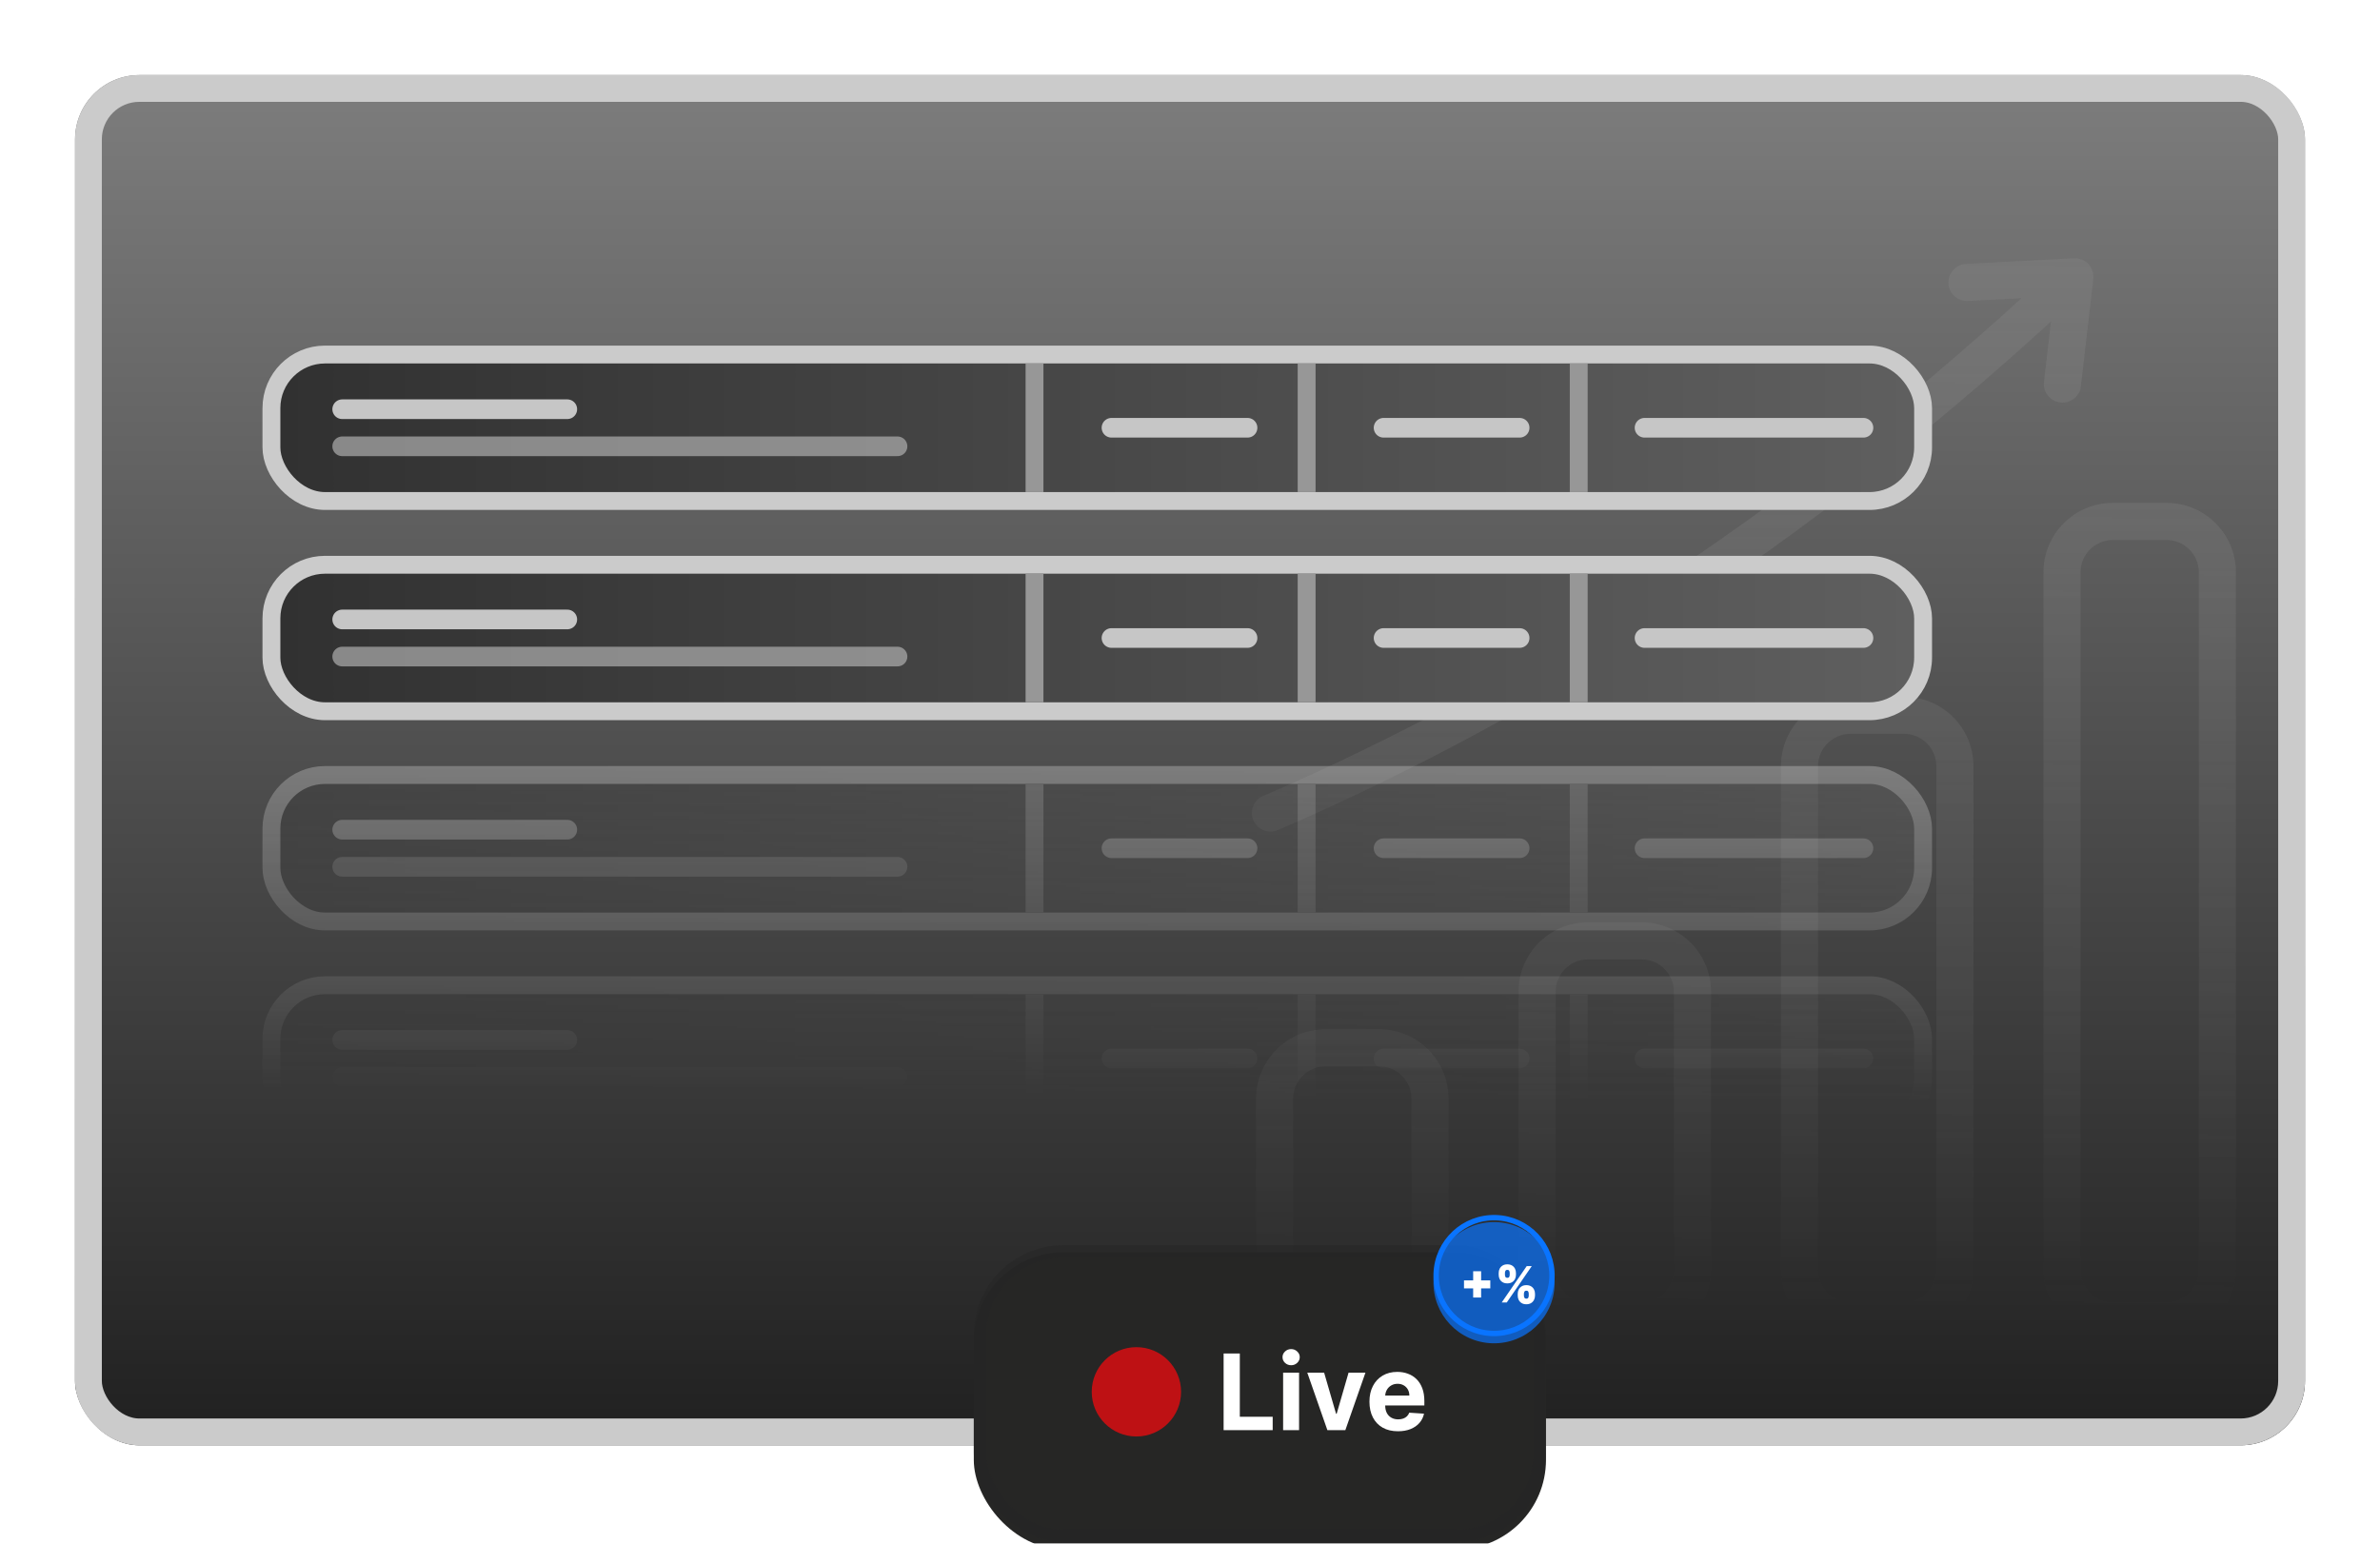
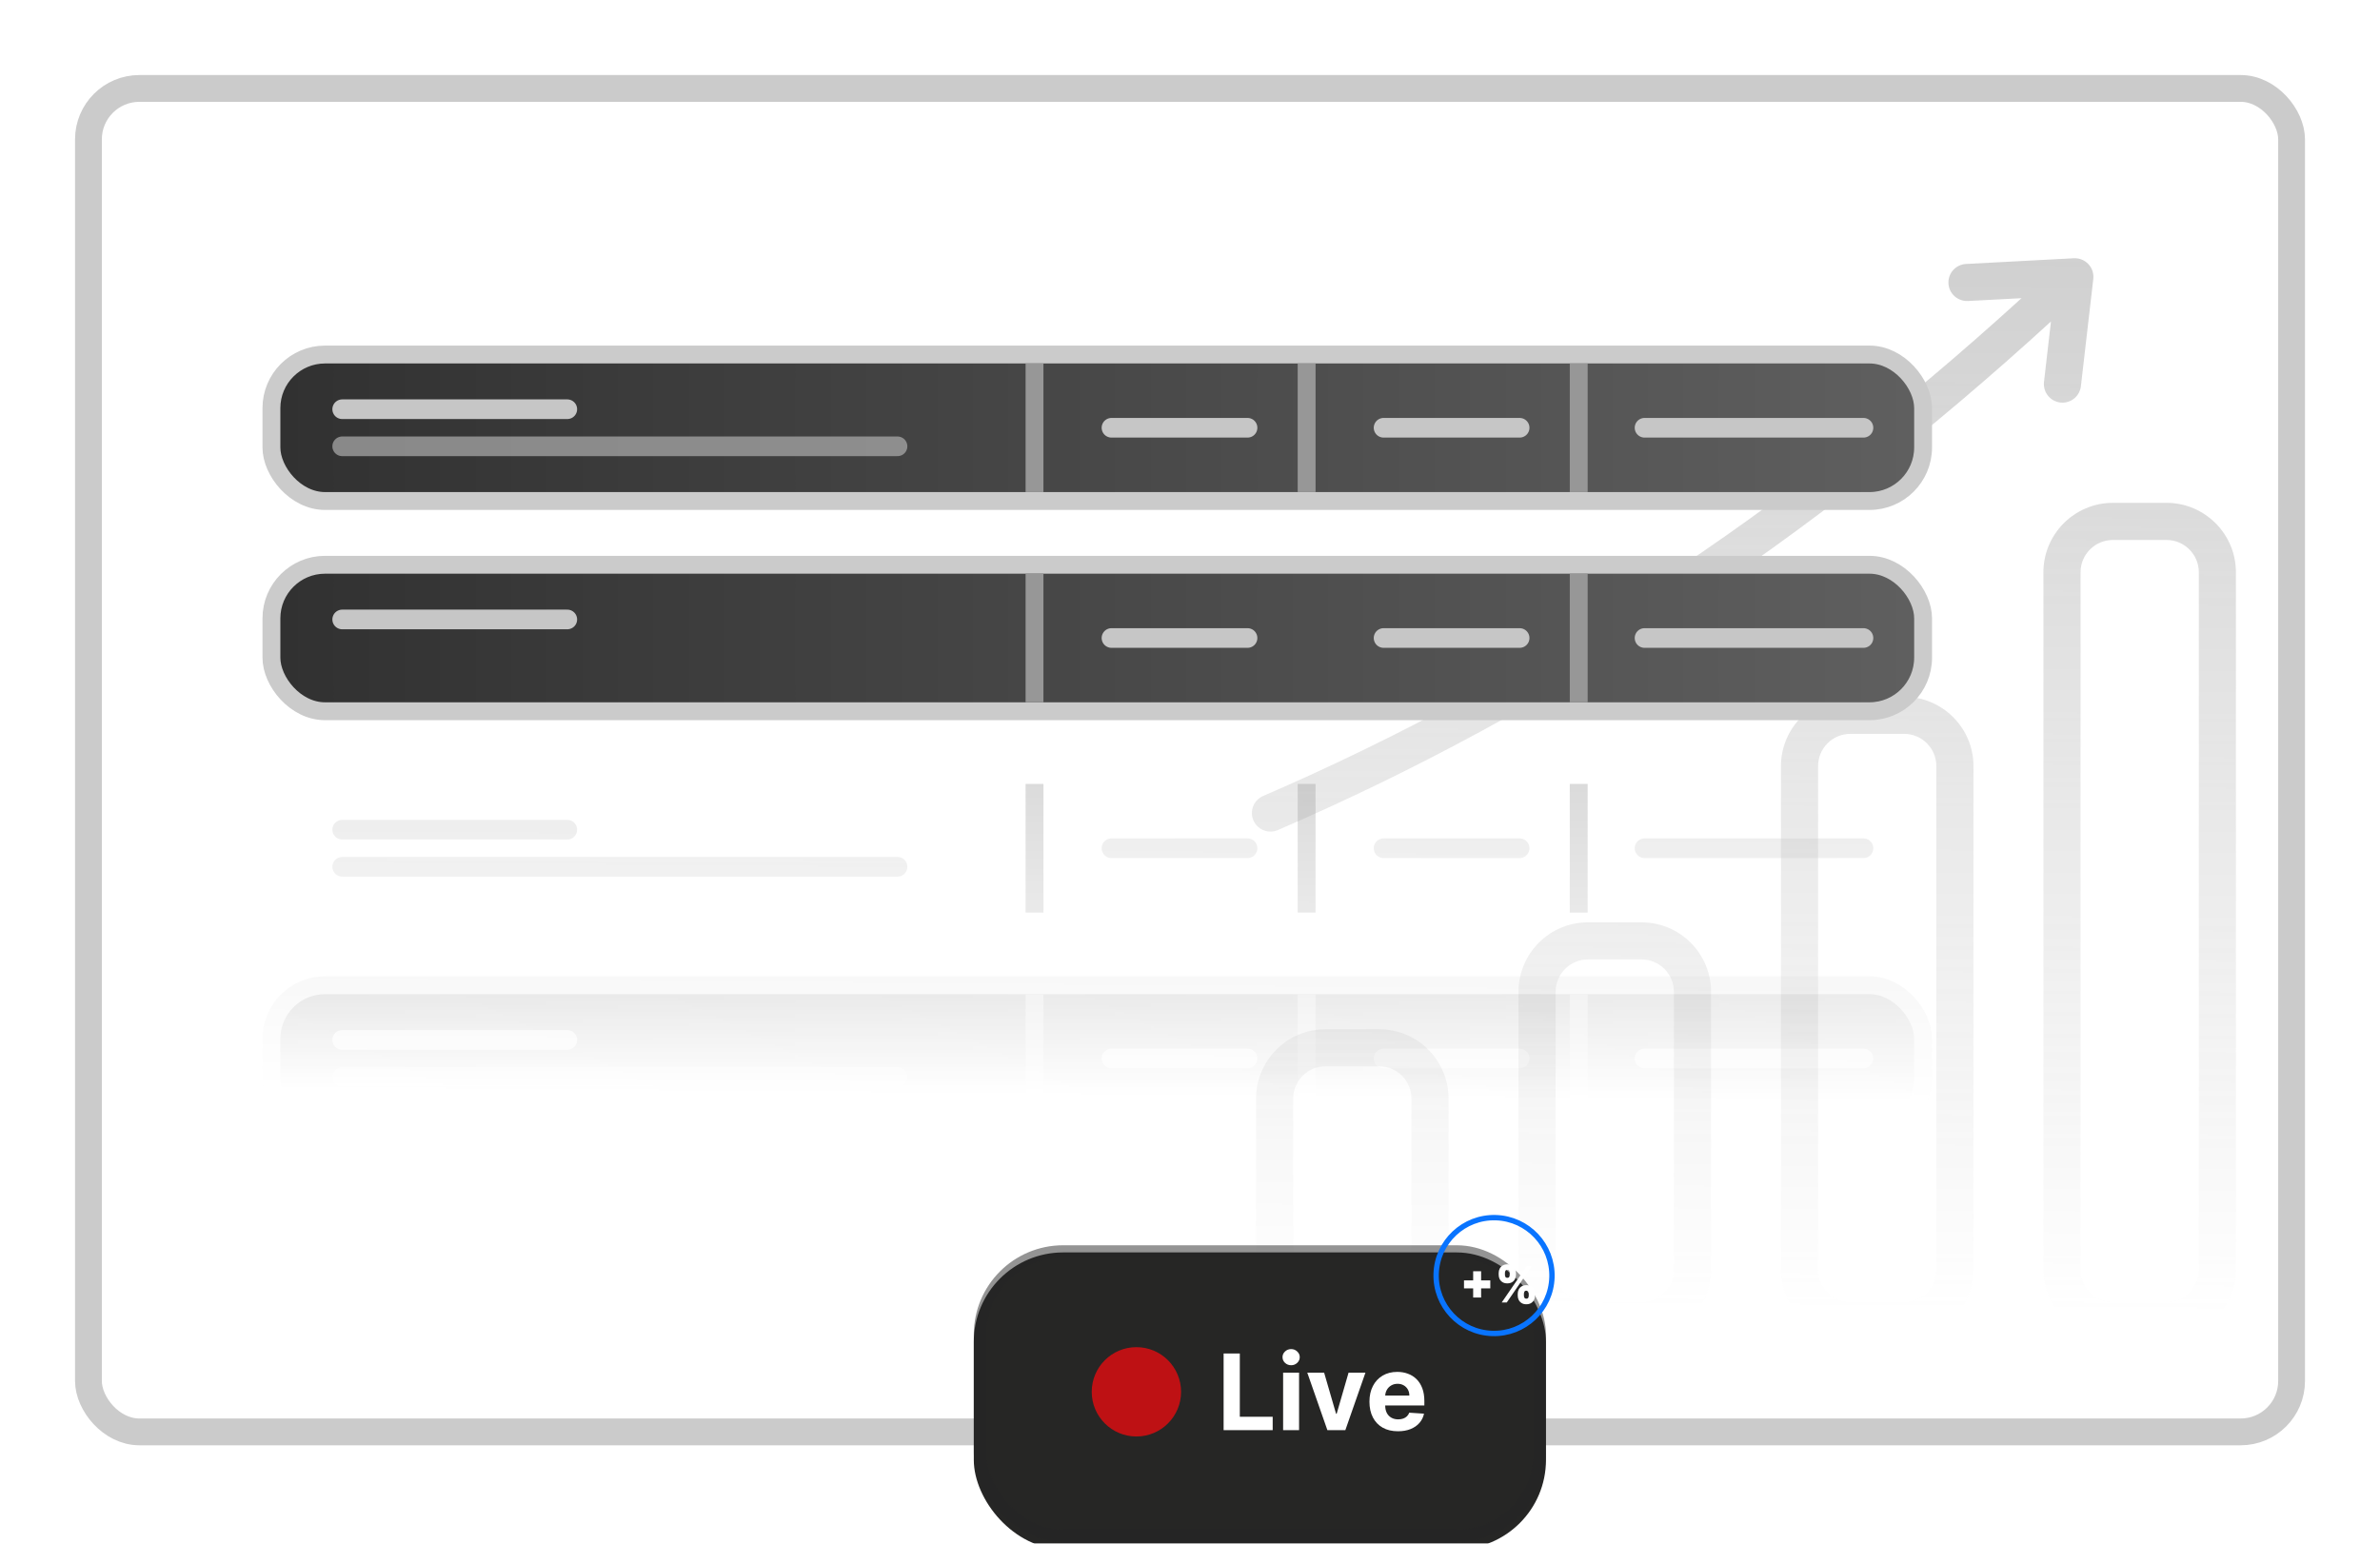
<svg xmlns="http://www.w3.org/2000/svg" width="1332" height="864" viewBox="0 0 1332 864" fill="none">
  <g filter="url(#filter0_d_53_584)">
-     <rect x="42" y="38" width="1248.02" height="766.949" rx="36" fill="url(#paint0_linear_53_584)" />
    <rect x="49.5" y="45.5" width="1233.02" height="751.949" rx="28.5" stroke="#CBCBCB" stroke-width="15" />
  </g>
  <mask id="mask0_53_584" style="mask-type:alpha" maskUnits="userSpaceOnUse" x="123" y="112" width="1145" height="660">
    <rect x="1268" y="771.024" width="1145" height="659" transform="rotate(-180 1268 771.024)" fill="url(#paint1_linear_53_584)" />
  </mask>
  <g mask="url(#mask0_53_584)">
    <path opacity="0.4" d="M771.886 576.077H741.814C720.407 576.077 702.975 593.508 702.975 614.916V710.679C702.975 732.086 720.406 749.518 741.814 749.518H771.886C793.293 749.518 810.725 732.088 810.725 710.679L810.699 614.891C810.699 593.484 793.293 576.078 771.886 576.078L771.886 576.077ZM789.945 710.679C789.945 720.626 781.859 728.739 771.886 728.739H741.814C731.867 728.739 723.754 720.652 723.754 710.679V614.891C723.754 604.944 731.841 596.831 741.814 596.831H771.886C781.833 596.831 789.945 604.918 789.945 614.891V710.679ZM918.765 516.248H888.693C867.286 516.248 849.854 533.679 849.854 555.087V710.679C849.854 732.086 867.285 749.518 888.693 749.518H918.765C940.172 749.518 957.604 732.088 957.604 710.679V555.087C957.604 533.68 940.173 516.248 918.765 516.248ZM936.825 710.679C936.825 720.626 928.738 728.739 918.765 728.739H888.693C878.746 728.739 870.633 720.652 870.633 710.679V555.087C870.633 545.14 878.72 537.027 888.693 537.027H918.765C928.712 537.027 936.825 545.114 936.825 555.087V710.679ZM1065.64 389.995H1035.57C1014.17 389.995 996.733 407.426 996.733 428.834V710.705C996.733 732.112 1014.16 749.544 1035.57 749.544H1065.64C1087.05 749.544 1104.48 732.114 1104.48 710.705V428.808C1104.48 407.401 1087.05 389.995 1065.64 389.995ZM1083.7 710.679C1083.7 720.626 1075.62 728.739 1065.64 728.739H1035.57C1025.63 728.739 1017.51 720.652 1017.51 710.679V428.808C1017.51 418.861 1025.6 410.748 1035.57 410.748H1065.64C1075.59 410.748 1083.7 418.835 1083.7 428.808V710.679ZM1212.54 281.46H1182.47C1161.07 281.46 1143.63 298.891 1143.63 320.299V710.679C1143.63 732.086 1161.06 749.518 1182.47 749.518H1212.54C1233.95 749.518 1251.38 732.088 1251.38 710.679L1251.36 320.299C1251.36 298.892 1233.95 281.46 1212.54 281.46ZM1230.6 710.679C1230.6 720.626 1222.52 728.739 1212.54 728.739H1182.47C1172.53 728.739 1164.41 720.652 1164.41 710.679V320.299C1164.41 310.352 1172.5 302.239 1182.47 302.239H1212.54C1222.49 302.239 1230.6 310.326 1230.6 320.299V710.679ZM701.487 459.193C699.238 453.934 701.646 447.81 706.906 445.53C856.556 380.964 999.272 287.269 1131.36 166.905L1101.4 168.474C1095.67 168.735 1090.77 164.364 1090.48 158.659C1090.17 152.929 1094.59 148.032 1100.3 147.746L1160.68 144.551C1163.71 144.418 1166.7 145.574 1168.79 147.823C1170.89 150.046 1171.88 153.083 1171.54 156.119L1164.6 216.181C1164 221.466 1159.5 225.366 1154.29 225.366C1153.9 225.366 1153.48 225.341 1153.09 225.29C1147.38 224.636 1143.3 219.478 1143.95 213.773L1147.85 179.934C1013.38 302.993 867.892 398.731 715.153 464.606C713.819 465.183 712.403 465.47 711.043 465.47C707.015 465.47 703.192 463.113 701.489 459.187L701.487 459.193Z" fill="#858585" />
  </g>
  <g filter="url(#filter1_i_53_584)">
    <rect x="545" y="697" width="320.226" height="166.126" rx="50" fill="#262625" />
  </g>
  <rect x="548.5" y="700.5" width="313.226" height="159.126" rx="46.5" stroke="#262625" stroke-opacity="0.49" stroke-width="7" />
  <g filter="url(#filter2_i_53_584)">
-     <circle cx="836.168" cy="713.948" r="33.917" transform="rotate(1.728 836.168 713.948)" fill="#0974FF" fill-opacity="0.7" />
-   </g>
+     </g>
  <circle cx="836.168" cy="713.948" r="32.417" transform="rotate(1.728 836.168 713.948)" stroke="#0974FF" stroke-width="3" />
  <rect opacity="0.3" x="158.904" y="205.434" width="910.386" height="67.988" rx="23" stroke="#CBCBCB" stroke-width="4" />
  <rect x="151.904" y="198.434" width="924.386" height="81.988" rx="30" fill="url(#paint2_linear_53_584)" stroke="#CBCBCB" stroke-width="10" />
  <line x1="578.986" y1="275.422" x2="578.986" y2="203.434" stroke="#979797" stroke-width="10" />
  <line x1="731.269" y1="275.422" x2="731.269" y2="203.434" stroke="#979797" stroke-width="10" />
  <line x1="883.551" y1="275.422" x2="883.551" y2="203.434" stroke="#979797" stroke-width="10" />
  <path d="M622.057 239.428H698.198" stroke="#C6C6C6" stroke-width="11" stroke-linecap="round" />
  <path d="M774.339 239.428H850.481" stroke="#C6C6C6" stroke-width="11" stroke-linecap="round" />
  <path d="M920.392 239.428H1042.91" stroke="#C6C6C6" stroke-width="11" stroke-linecap="round" />
  <path d="M191.514 229.045H317.493" stroke="#C6C6C6" stroke-width="11" stroke-linecap="round" />
  <path d="M191.514 249.811H502.308" stroke="#AEAEAE" stroke-opacity="0.7" stroke-width="11" stroke-linecap="round" />
  <rect x="151.904" y="316.107" width="924.386" height="81.988" rx="30" fill="url(#paint3_linear_53_584)" stroke="#CBCBCB" stroke-width="10" />
  <line x1="578.986" y1="393.095" x2="578.986" y2="321.107" stroke="#979797" stroke-width="10" />
-   <line x1="731.269" y1="393.095" x2="731.269" y2="321.107" stroke="#979797" stroke-width="10" />
  <line x1="883.551" y1="393.095" x2="883.551" y2="321.107" stroke="#979797" stroke-width="10" />
  <path d="M622.057 357.101H698.198" stroke="#C6C6C6" stroke-width="11" stroke-linecap="round" />
  <path d="M774.339 357.101H850.481" stroke="#C6C6C6" stroke-width="11" stroke-linecap="round" />
  <path d="M920.392 357.101H1042.91" stroke="#C6C6C6" stroke-width="11" stroke-linecap="round" />
  <path d="M191.514 346.718H317.493" stroke="#C6C6C6" stroke-width="11" stroke-linecap="round" />
-   <path d="M191.514 367.483H502.308" stroke="#AEAEAE" stroke-opacity="0.7" stroke-width="11" stroke-linecap="round" />
  <mask id="mask1_53_584" style="mask-type:alpha" maskUnits="userSpaceOnUse" x="122" y="112" width="993" height="534">
    <rect x="1114.21" y="645.745" width="991.219" height="533.68" transform="rotate(-180 1114.21 645.745)" fill="url(#paint4_linear_53_584)" />
  </mask>
  <g mask="url(#mask1_53_584)">
-     <rect x="151.904" y="433.779" width="924.386" height="81.988" rx="30" fill="url(#paint5_linear_53_584)" stroke="#CBCBCB" stroke-width="10" />
    <line x1="578.986" y1="510.767" x2="578.986" y2="438.779" stroke="#979797" stroke-width="10" />
    <line x1="731.269" y1="510.767" x2="731.269" y2="438.779" stroke="#979797" stroke-width="10" />
    <line x1="883.551" y1="510.767" x2="883.551" y2="438.779" stroke="#979797" stroke-width="10" />
    <path d="M622.057 474.773H698.198" stroke="#C6C6C6" stroke-width="11" stroke-linecap="round" />
    <path d="M774.339 474.773H850.481" stroke="#C6C6C6" stroke-width="11" stroke-linecap="round" />
    <path d="M920.392 474.773H1042.91" stroke="#C6C6C6" stroke-width="11" stroke-linecap="round" />
    <path d="M191.514 464.39H317.493" stroke="#C6C6C6" stroke-width="11" stroke-linecap="round" />
    <path d="M191.514 485.156H502.308" stroke="#AEAEAE" stroke-opacity="0.7" stroke-width="11" stroke-linecap="round" />
    <rect x="151.904" y="551.452" width="924.386" height="81.988" rx="30" fill="url(#paint6_linear_53_584)" stroke="#CBCBCB" stroke-width="10" />
    <line x1="578.986" y1="628.44" x2="578.986" y2="556.452" stroke="#979797" stroke-width="10" />
    <line x1="731.269" y1="628.44" x2="731.269" y2="556.452" stroke="#979797" stroke-width="10" />
    <line x1="883.551" y1="628.44" x2="883.551" y2="556.452" stroke="#979797" stroke-width="10" />
    <path d="M622.057 592.446H698.198" stroke="#C6C6C6" stroke-width="11" stroke-linecap="round" />
    <path d="M774.339 592.446H850.481" stroke="#C6C6C6" stroke-width="11" stroke-linecap="round" />
    <path d="M920.392 592.446H1042.91" stroke="#C6C6C6" stroke-width="11" stroke-linecap="round" />
    <path d="M191.514 582.063H317.493" stroke="#C6C6C6" stroke-width="11" stroke-linecap="round" />
    <path d="M191.514 602.828H502.308" stroke="#AEAEAE" stroke-opacity="0.7" stroke-width="11" stroke-linecap="round" />
  </g>
  <circle cx="636" cy="779.024" r="25" fill="#FF090D" fill-opacity="0.7" />
  <path d="M684.809 800.469V757.56H693.881V792.989H712.276V800.469H684.809ZM718.116 800.469V768.287H727.042V800.469H718.116ZM722.6 764.139C721.273 764.139 720.135 763.699 719.185 762.819C718.249 761.925 717.781 760.856 717.781 759.613C717.781 758.384 718.249 757.33 719.185 756.45C720.135 755.556 721.273 755.109 722.6 755.109C723.927 755.109 725.058 755.556 725.994 756.45C726.944 757.33 727.419 758.384 727.419 759.613C727.419 760.856 726.944 761.925 725.994 762.819C725.058 763.699 723.927 764.139 722.6 764.139ZM764.195 768.287L752.943 800.469H742.887L731.636 768.287H741.064L747.747 791.313H748.083L754.745 768.287H764.195ZM782.391 801.098C779.081 801.098 776.231 800.427 773.843 799.086C771.468 797.731 769.638 795.818 768.353 793.346C767.068 790.859 766.426 787.919 766.426 784.525C766.426 781.214 767.068 778.309 768.353 775.809C769.638 773.309 771.447 771.36 773.78 769.963C776.127 768.567 778.878 767.868 782.035 767.868C784.158 767.868 786.134 768.21 787.964 768.895C789.808 769.565 791.414 770.578 792.783 771.933C794.166 773.288 795.241 774.992 796.01 777.045C796.778 779.084 797.162 781.473 797.162 784.211V786.662H769.988V781.131H788.76C788.76 779.846 788.481 778.707 787.922 777.716C787.364 776.724 786.588 775.949 785.597 775.39C784.619 774.817 783.481 774.531 782.182 774.531C780.827 774.531 779.625 774.845 778.578 775.474C777.544 776.088 776.734 776.919 776.147 777.967C775.561 779.001 775.261 780.153 775.247 781.424V786.683C775.247 788.275 775.54 789.651 776.127 790.81C776.727 791.97 777.572 792.864 778.662 793.492C779.751 794.121 781.043 794.435 782.538 794.435C783.529 794.435 784.437 794.295 785.261 794.016C786.086 793.737 786.791 793.318 787.378 792.759C787.964 792.2 788.411 791.516 788.718 790.706L796.973 791.25C796.554 793.234 795.695 794.966 794.396 796.446C793.111 797.913 791.449 799.058 789.41 799.882C787.385 800.693 785.045 801.098 782.391 801.098Z" fill="white" />
  <path d="M824.477 726.239V711.524H828.932V726.239H824.477ZM819.347 721.109V716.654H834.062V721.109H819.347ZM849.42 725.205V724.132C849.42 723.27 849.605 722.474 849.977 721.745C850.354 721.016 850.901 720.429 851.617 719.985C852.333 719.541 853.205 719.319 854.232 719.319C855.286 719.319 856.171 719.538 856.887 719.975C857.61 720.413 858.156 720.996 858.528 721.725C858.899 722.454 859.085 723.257 859.085 724.132V725.205C859.085 726.067 858.896 726.863 858.518 727.592C858.147 728.321 857.6 728.908 856.877 729.352C856.155 729.796 855.273 730.018 854.232 730.018C853.192 730.018 852.313 729.796 851.597 729.352C850.881 728.908 850.338 728.321 849.967 727.592C849.602 726.863 849.42 726.067 849.42 725.205ZM852.88 724.132V725.205C852.88 725.583 852.973 725.958 853.158 726.329C853.351 726.694 853.709 726.876 854.232 726.876C854.782 726.876 855.144 726.697 855.316 726.339C855.495 725.981 855.585 725.603 855.585 725.205V724.132C855.585 723.734 855.502 723.349 855.336 722.978C855.17 722.607 854.802 722.421 854.232 722.421C853.709 722.421 853.351 722.607 853.158 722.978C852.973 723.349 852.88 723.734 852.88 724.132ZM838.761 713.552V712.478C838.761 711.603 838.95 710.801 839.327 710.072C839.712 709.343 840.262 708.759 840.978 708.322C841.694 707.884 842.559 707.666 843.573 707.666C844.627 707.666 845.512 707.884 846.228 708.322C846.951 708.759 847.497 709.343 847.869 710.072C848.24 710.801 848.425 711.603 848.425 712.478V713.552C848.425 714.427 848.237 715.226 847.859 715.948C847.487 716.671 846.941 717.248 846.218 717.678C845.496 718.109 844.614 718.325 843.573 718.325C842.532 718.325 841.654 718.106 840.938 717.668C840.222 717.231 839.679 716.651 839.308 715.928C838.943 715.206 838.761 714.414 838.761 713.552ZM842.261 712.478V713.552C842.261 713.95 842.353 714.328 842.539 714.685C842.725 715.043 843.069 715.222 843.573 715.222C844.123 715.222 844.485 715.043 844.657 714.685C844.836 714.328 844.925 713.95 844.925 713.552V712.478C844.925 712.08 844.843 711.696 844.677 711.325C844.511 710.953 844.143 710.768 843.573 710.768C843.049 710.768 842.698 710.96 842.519 711.345C842.347 711.722 842.261 712.1 842.261 712.478ZM840.451 729.024L854.451 708.66H857.275L843.275 729.024H840.451Z" fill="white" />
  <defs>
    <filter id="filter0_d_53_584" x="0.9" y="0.9" width="1330.22" height="849.149" filterUnits="userSpaceOnUse" color-interpolation-filters="sRGB">
      <feFlood flood-opacity="0" result="BackgroundImageFix" />
      <feColorMatrix in="SourceAlpha" type="matrix" values="0 0 0 0 0 0 0 0 0 0 0 0 0 0 0 0 0 0 127 0" result="hardAlpha" />
      <feMorphology radius="1" operator="dilate" in="SourceAlpha" result="effect1_dropShadow_53_584" />
      <feOffset dy="4" />
      <feGaussianBlur stdDeviation="20.05" />
      <feComposite in2="hardAlpha" operator="out" />
      <feColorMatrix type="matrix" values="0 0 0 0 0 0 0 0 0 0 0 0 0 0 0 0 0 0 0.25 0" />
      <feBlend mode="normal" in2="BackgroundImageFix" result="effect1_dropShadow_53_584" />
      <feBlend mode="normal" in="SourceGraphic" in2="effect1_dropShadow_53_584" result="shape" />
    </filter>
    <filter id="filter1_i_53_584" x="545" y="697" width="320.226" height="170.126" filterUnits="userSpaceOnUse" color-interpolation-filters="sRGB">
      <feFlood flood-opacity="0" result="BackgroundImageFix" />
      <feBlend mode="normal" in="SourceGraphic" in2="BackgroundImageFix" result="shape" />
      <feColorMatrix in="SourceAlpha" type="matrix" values="0 0 0 0 0 0 0 0 0 0 0 0 0 0 0 0 0 0 127 0" result="hardAlpha" />
      <feMorphology radius="8" operator="erode" in="SourceAlpha" result="effect1_innerShadow_53_584" />
      <feOffset dy="4" />
      <feGaussianBlur stdDeviation="10.45" />
      <feComposite in2="hardAlpha" operator="arithmetic" k2="-1" k3="1" />
      <feColorMatrix type="matrix" values="0 0 0 0 0.511 0 0 0 0 0.511 0 0 0 0 0.511 0 0 0 1 0" />
      <feBlend mode="normal" in2="shape" result="effect1_innerShadow_53_584" />
    </filter>
    <filter id="filter2_i_53_584" x="802.25" y="680.03" width="67.835" height="71.835" filterUnits="userSpaceOnUse" color-interpolation-filters="sRGB">
      <feFlood flood-opacity="0" result="BackgroundImageFix" />
      <feBlend mode="normal" in="SourceGraphic" in2="BackgroundImageFix" result="shape" />
      <feColorMatrix in="SourceAlpha" type="matrix" values="0 0 0 0 0 0 0 0 0 0 0 0 0 0 0 0 0 0 127 0" result="hardAlpha" />
      <feOffset dy="4" />
      <feGaussianBlur stdDeviation="2" />
      <feComposite in2="hardAlpha" operator="arithmetic" k2="-1" k3="1" />
      <feColorMatrix type="matrix" values="0 0 0 0 0 0 0 0 0 0 0 0 0 0 0 0 0 0 0.25 0" />
      <feBlend mode="normal" in2="shape" result="effect1_innerShadow_53_584" />
    </filter>
    <linearGradient id="paint0_linear_53_584" x1="666.011" y1="38" x2="666.011" y2="804.949" gradientUnits="userSpaceOnUse">
      <stop stop-color="#7D7D7D" />
      <stop offset="1" stop-color="#202020" />
    </linearGradient>
    <linearGradient id="paint1_linear_53_584" x1="1912.46" y1="811.37" x2="1906.88" y2="1429.99" gradientUnits="userSpaceOnUse">
      <stop stop-color="#D9D9D9" stop-opacity="0" />
      <stop offset="1" stop-color="#737373" />
    </linearGradient>
    <linearGradient id="paint2_linear_53_584" x1="156.904" y1="239.428" x2="1071.29" y2="239.428" gradientUnits="userSpaceOnUse">
      <stop stop-color="#313131" />
      <stop offset="1" stop-color="#5F5F5F" />
    </linearGradient>
    <linearGradient id="paint3_linear_53_584" x1="156.904" y1="357.101" x2="1071.29" y2="357.101" gradientUnits="userSpaceOnUse">
      <stop stop-color="#313131" />
      <stop offset="1" stop-color="#5F5F5F" />
    </linearGradient>
    <linearGradient id="paint4_linear_53_584" x1="1672.11" y1="678.419" x2="1667.88" y2="1179.4" gradientUnits="userSpaceOnUse">
      <stop stop-color="#D9D9D9" stop-opacity="0" />
      <stop offset="1" stop-color="#737373" />
    </linearGradient>
    <linearGradient id="paint5_linear_53_584" x1="156.904" y1="474.773" x2="1071.29" y2="474.773" gradientUnits="userSpaceOnUse">
      <stop stop-color="#313131" />
      <stop offset="1" stop-color="#5F5F5F" />
    </linearGradient>
    <linearGradient id="paint6_linear_53_584" x1="156.904" y1="592.446" x2="1071.29" y2="592.446" gradientUnits="userSpaceOnUse">
      <stop stop-color="#313131" />
      <stop offset="1" stop-color="#5F5F5F" />
    </linearGradient>
  </defs>
</svg>